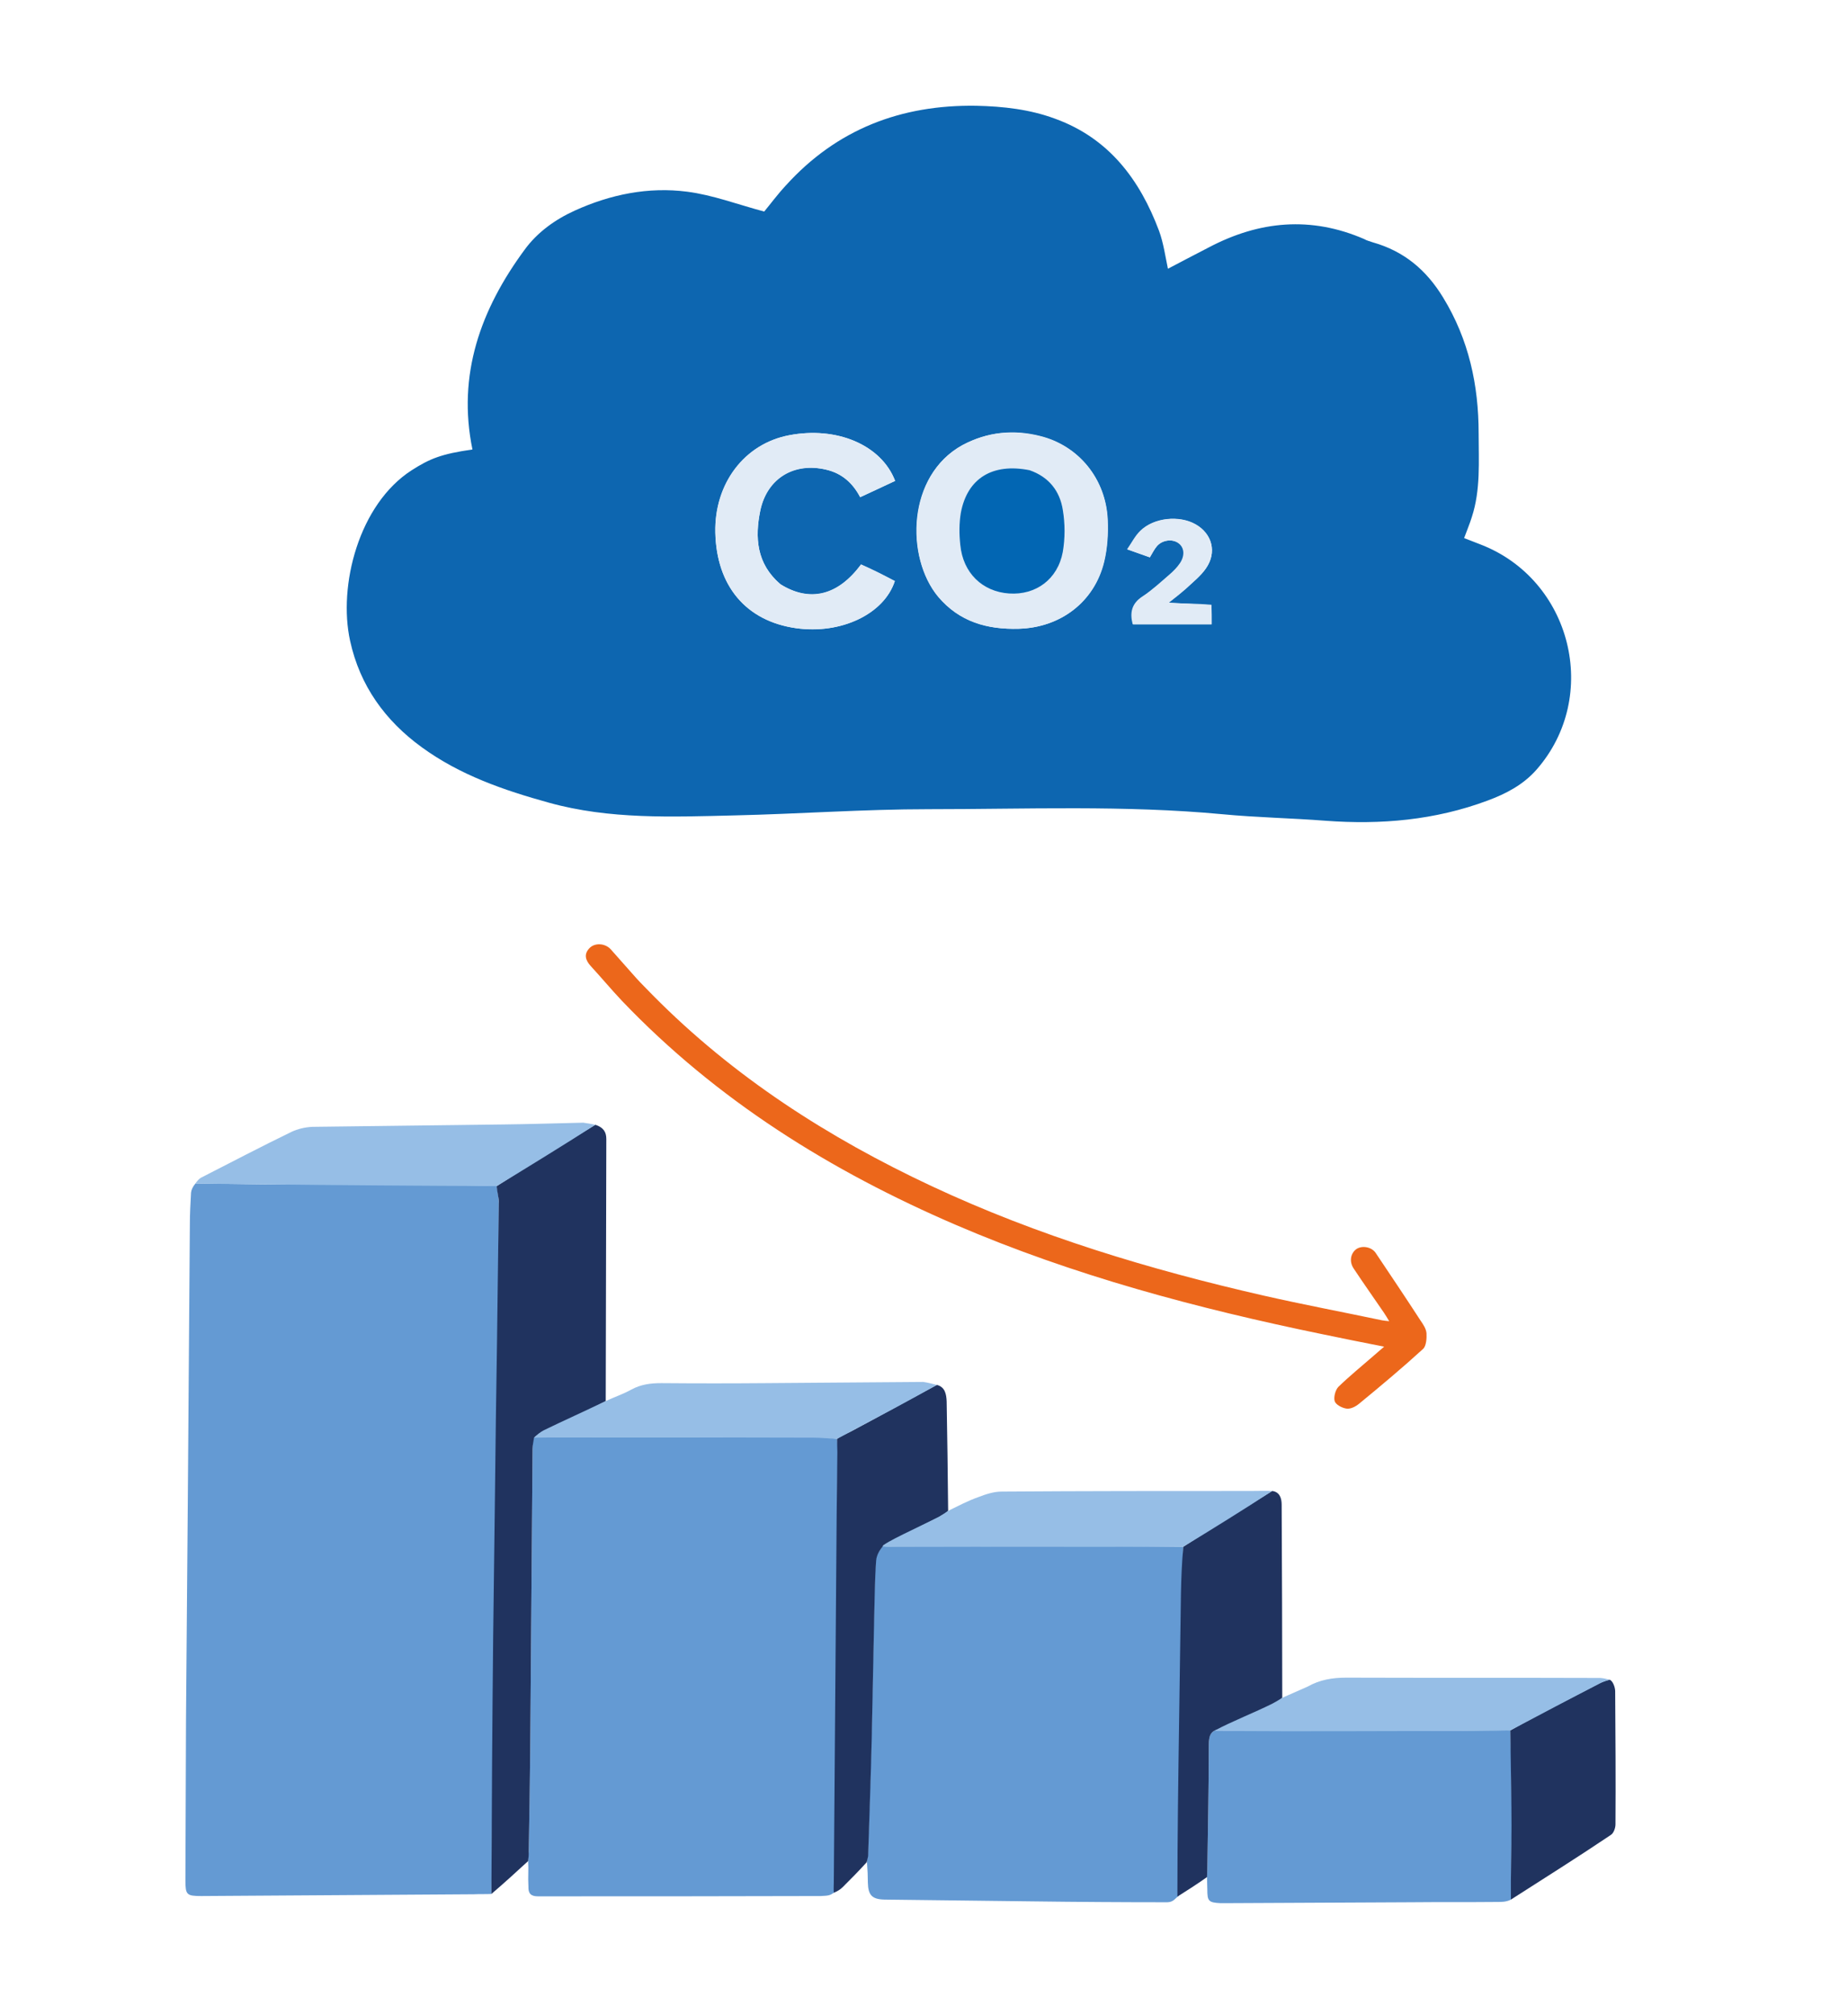
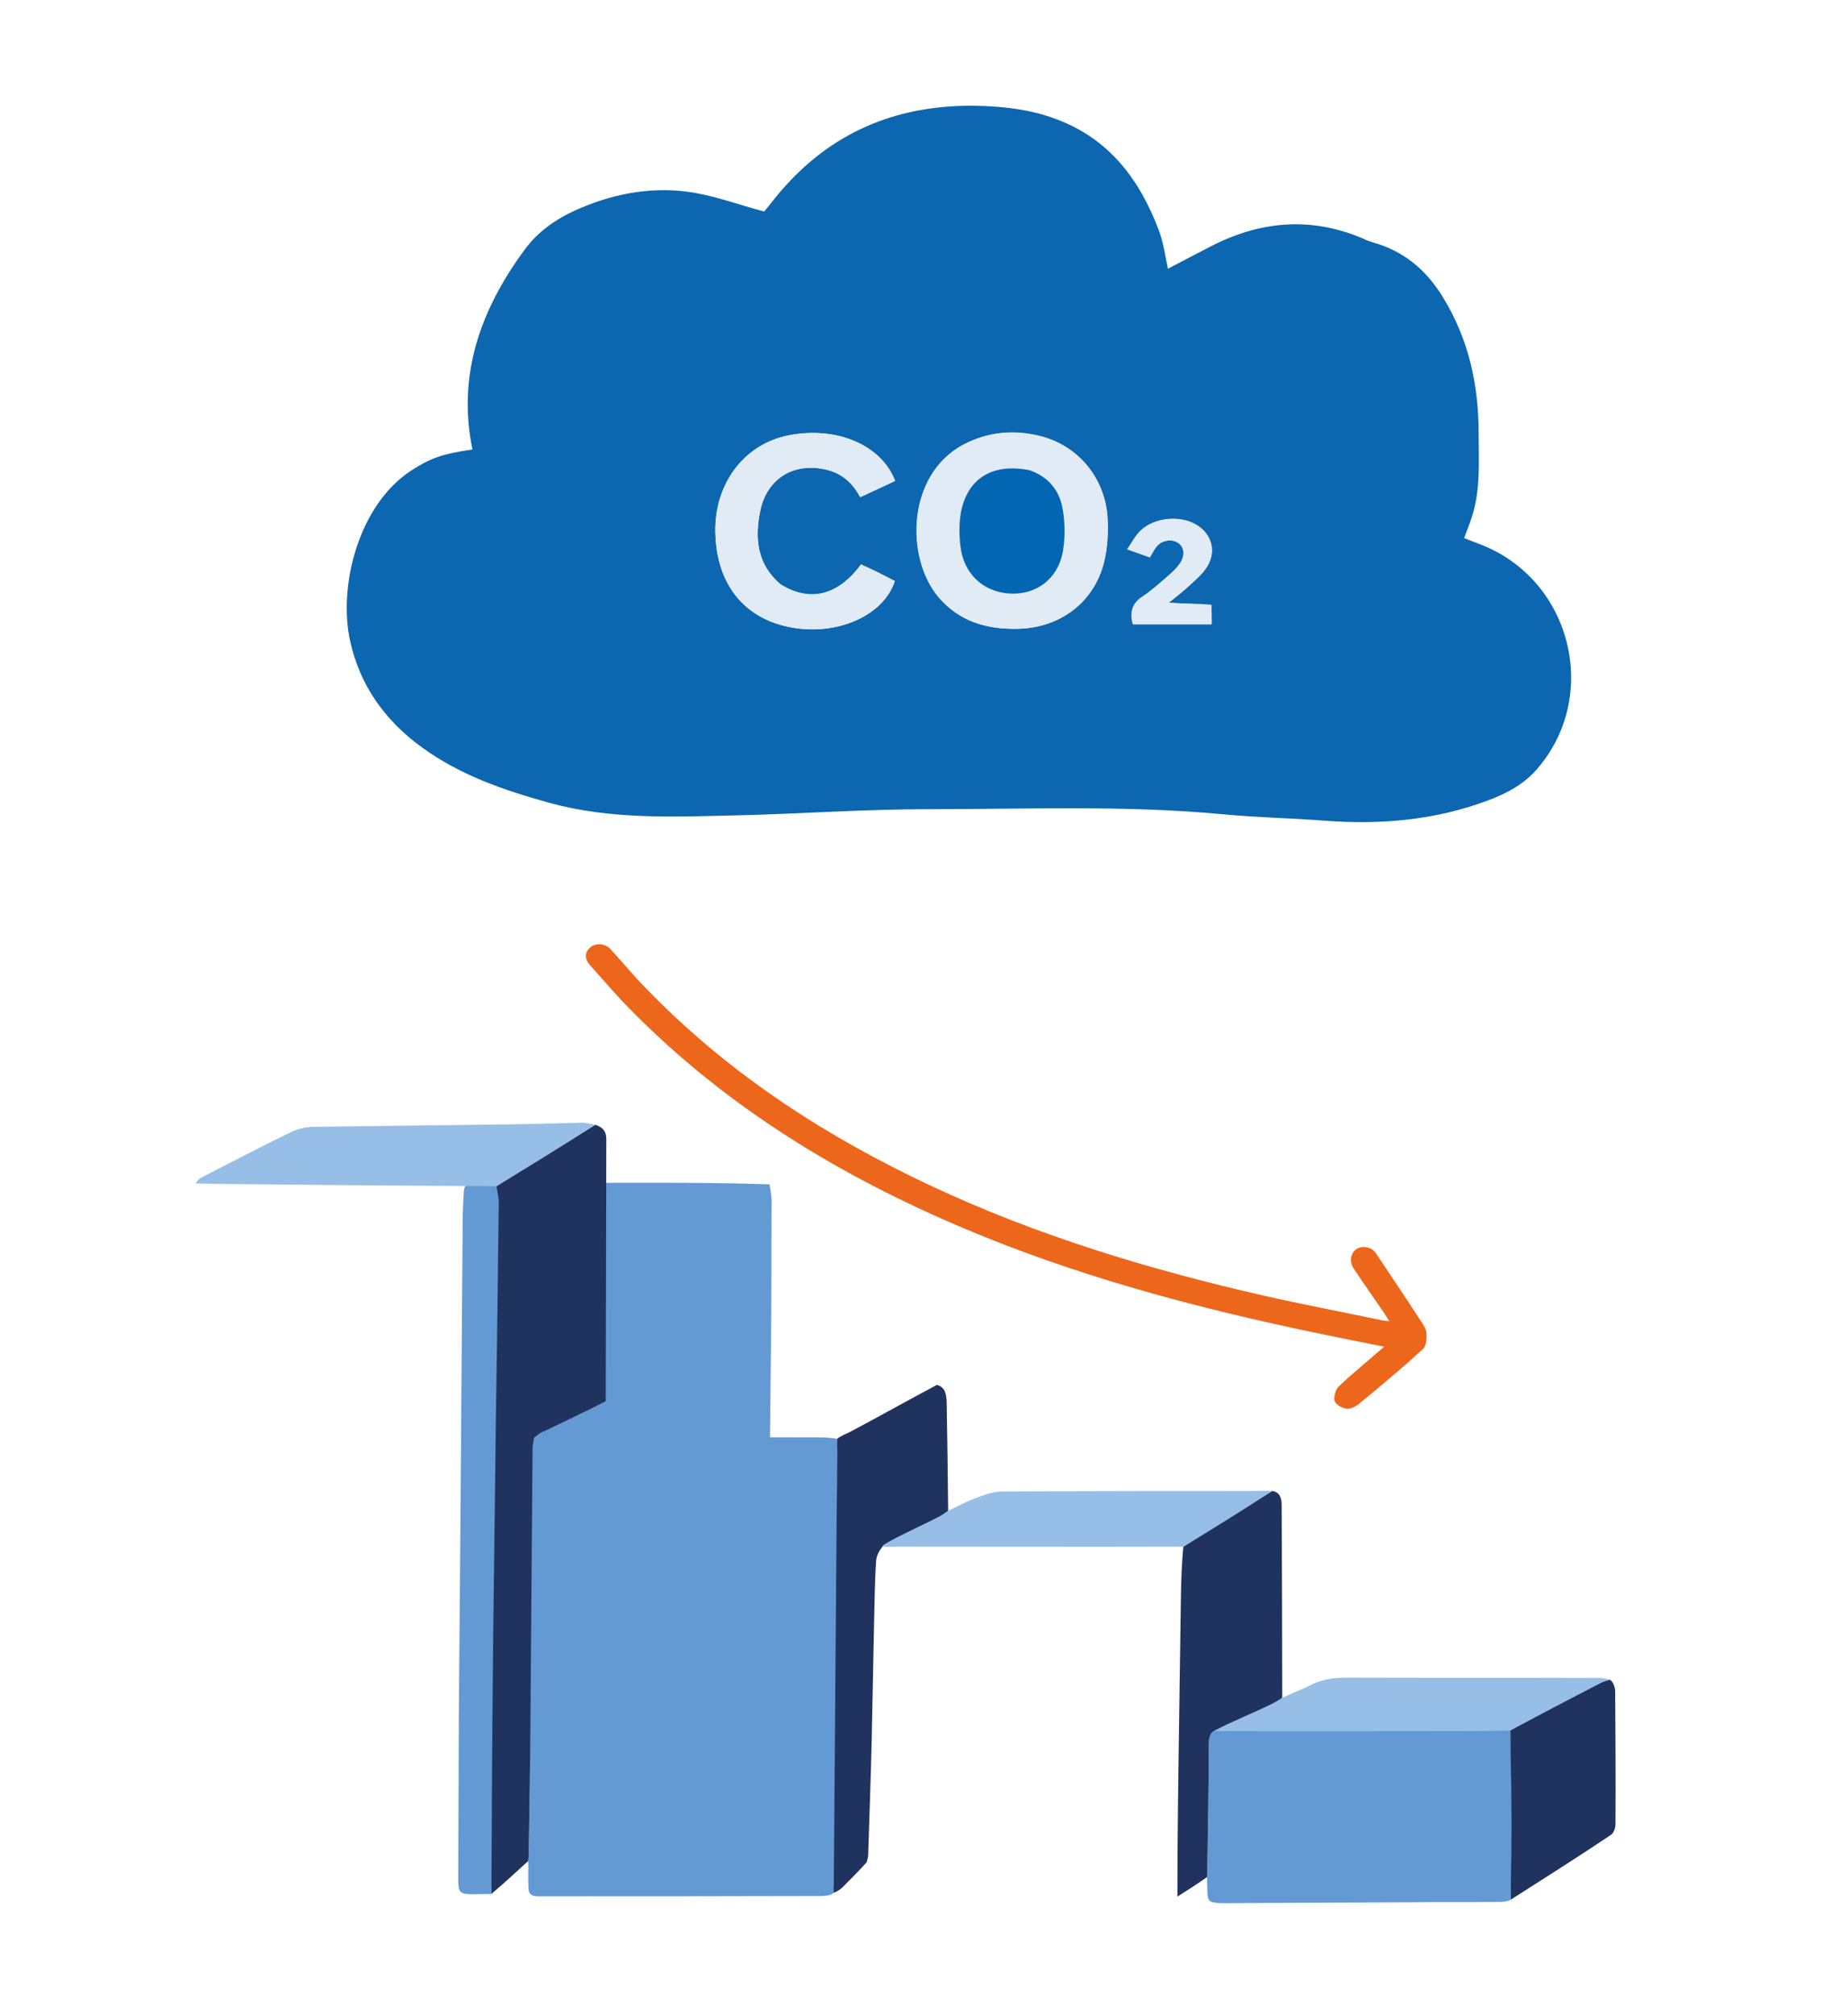
<svg xmlns="http://www.w3.org/2000/svg" version="1.1" id="Layer_1" x="0px" y="0px" viewBox="0 0 623.9 680" style="enable-background:new 0 0 623.9 680;" xml:space="preserve">
  <style type="text/css">
	.st0{fill:#0D66B0;}
	.st1{fill:#649AD3;}
	.st2{fill:#20335F;}
	.st3{fill:#EC671B;}
	.st4{fill:#96BEE6;}
	.st5{fill:#E1EBF6;}
	.st6{fill:#0266B3;}
</style>
  <path class="st0" d="M463.5,81.8c10.6,3,18.1,9.4,23.7,18.6c8.7,14.2,12,29.6,12,45.9c0,9.5,0.7,19-2.3,28.2  c-0.7,2.3-1.7,4.6-2.6,7.1c1.8,0.7,3.6,1.4,5.4,2.1c30.9,11.8,40.8,51.3,19,76.1c-4.5,5.1-10.3,8.1-16.5,10.4  c-17.7,6.6-36,8.2-54.7,6.8c-11.6-0.9-23.3-1.1-34.8-2.2c-33-3.1-66.2-1.7-99.2-1.7c-21.9,0-43.7,1.6-65.6,2.1  c-21,0.5-42.1,1.4-62.6-4.3c-15.2-4.2-30-9.3-42.9-18.7c-12.4-9-20.9-20.8-24.2-35.9c-4.1-18.6,2.9-46.1,20.8-57.6  c6.1-3.9,10-5.5,20.5-7c-5.2-25.3,2.8-47.3,17.6-67.4c4.3-5.9,10.3-10.2,16.9-13.2c12.1-5.5,24.9-8.1,38-6.4c8.6,1.1,17,4.3,26,6.7  c2-2.4,4.5-5.8,7.3-8.8c17.2-19,38.9-27.3,64.3-26.9c9.1,0.2,18.1,1.2,26.7,4.4c18.1,6.6,28.5,20.5,35,37.8c1.5,4.1,2.1,8.5,3,12.8  c4.5-2.4,9.2-4.8,13.8-7.2c17.1-9,34.5-10.6,52.5-2.8C461.4,81.2,462.4,81.4,463.5,81.8 M324.8,150.3c-18.6,10.4-19,38.1-8,51.1  c7.1,8.4,16.5,11.1,27.2,10.8c14-0.4,25.4-9,28.7-22.6c1.1-4.5,1.4-9.4,1.2-14.1c-0.5-13.8-9.7-25.1-22.9-28.3  C342.1,145,333.4,145.7,324.8,150.3 M263.3,197c-7.9-6.8-8.5-15.6-6.6-24.8c2.3-10.9,11.4-16.3,22.2-13.7c5.2,1.2,9,4.4,11.5,9.3  c4.1-1.9,7.9-3.7,11.8-5.5c-4.6-12.1-19.7-18.5-35.8-15.4c-15,2.9-25.2,16.3-24.9,32.8c0.4,18.1,10.4,29.9,27.2,32.3  c15.1,2.2,29.7-4.7,33.4-15.9c-3.8-1.9-7.6-3.8-11.4-5.6c-7.8,10.5-17.1,13-27.2,6.7 M408.9,204.2c-4.6-0.2-9.2-0.5-14.4-0.8  c2.2-1.8,4-3.2,5.8-4.7c2.4-2.2,5-4.2,6.8-6.8c3.8-5.4,2.2-11.7-3.5-14.9c-5.5-3.1-13.9-2.3-18.4,2.1c-1.7,1.7-2.9,4-4.5,6.3  c3,1.1,5.3,1.9,7.5,2.7c0.9-1.5,1.5-2.7,2.4-3.8c1.8-2.1,5.3-2.5,7.4-1c1.9,1.4,2.3,4.1,0.6,6.7c-1,1.5-2.3,2.8-3.7,4  c-2.9,2.5-5.8,5.2-9,7.3c-3.7,2.4-4.3,5.5-3.3,9.4c8.7,0,17.4,0,26.4,0C409,208.7,409,206.7,408.9,204.2z" />
-   <path class="st1" d="M165.9,639.2c-1.8,0.1-3.9,0-5.8,0.1c-30.7,0.2-61.4,0.4-92.1,0.6c-5,0-5.4-0.4-5.4-5.3  c0.1-18.2,0.1-36.4,0.2-54.6c0.2-24.2,0.4-48.5,0.6-72.7c0.2-31.4,0.5-62.7,0.7-94.1c0-3.6,0.2-7.1,0.4-10.7c0.1-1,0.6-2,1.5-3.1  c7.7,0.1,15.4,0.2,22.6,0.3c26.5,0.3,52.5-0.3,79.1,0.6c0.3,1.7,0.7,4.2,0.7,5.7c-0.1,15.7,0,31.3-0.2,47  c-0.2,17.3-0.3,34.3-0.6,51.6c-0.2,15.8-0.4,32-0.6,47.8C166.8,581.3,166.2,610.2,165.9,639.2z" />
+   <path class="st1" d="M165.9,639.2c-1.8,0.1-3.9,0-5.8,0.1c-5,0-5.4-0.4-5.4-5.3  c0.1-18.2,0.1-36.4,0.2-54.6c0.2-24.2,0.4-48.5,0.6-72.7c0.2-31.4,0.5-62.7,0.7-94.1c0-3.6,0.2-7.1,0.4-10.7c0.1-1,0.6-2,1.5-3.1  c7.7,0.1,15.4,0.2,22.6,0.3c26.5,0.3,52.5-0.3,79.1,0.6c0.3,1.7,0.7,4.2,0.7,5.7c-0.1,15.7,0,31.3-0.2,47  c-0.2,17.3-0.3,34.3-0.6,51.6c-0.2,15.8-0.4,32-0.6,47.8C166.8,581.3,166.2,610.2,165.9,639.2z" />
  <path class="st1" d="M281.5,638.8c-1.2,0.8-1.6,1-4.4,1.1c-31.8,0.1-63.7,0.1-95.5,0.1c-2.3,0-3.3-0.9-3.2-3.3  c-0.2-3.5,0.1-5.5-0.1-8.6c0-1.5,0.1-2.1,0.2-3.2c0.2-11.2,0.4-22.4,0.5-33.6c0.3-34.2,0.5-68.3,0.8-102.5c0-1.3,0-2.5,0.5-3.8  c3,0,6.1,0,8.9,0c28.5,0,57,0,85.5,0.1c2.6,0,5.3,0,7.9,0.5c0.2,1.8,0.2,3.6,0.2,5.1c-0.2,13.8-0.1,27.4-0.2,41.2  c-0.3,34.3-0.6,68.4-0.9,102.6C281.7,635.9,281.6,637.6,281.5,638.8z" />
-   <path class="st1" d="M398,639.8c-1.1,0.7-1.8,2.2-3.9,2.2c-15.3,0-30.6-0.1-45.8-0.3c-16.6-0.2-33.1-0.4-49.7-0.6  c-4.2-0.1-5.5-1.5-5.6-5.7c0-2.1-0.1-4.3-0.3-6.9c0-1.2,0.3-1.9,0.3-2.6c0.4-13,0.9-26.1,1.2-39.1c0.3-13.1,0.5-26.3,0.8-39.4  c0.2-7,0.2-14,0.7-21c0.1-1.7,1.3-3.2,2.3-4.7c1.4,0.3,2.8,0.2,4,0.2c32.4,0,65.1-0.3,97.5,0.1c-0.2,5.2-0.3,10.5-0.3,15.4  c-0.2,13.9-0.4,27.6-0.6,41.5C398.4,599.4,398.2,619.6,398,639.8z" />
  <path class="st1" d="M510.1,641.1c-1.5,0.8-3.1,0.8-4.5,0.8c-9.7,0.1-19.4,0-29,0.1c-20.7,0.1-41.3,0.2-62,0.3c-0.9,0-1.7,0-2.6,0  c-4-0.2-4.4-0.7-4.4-4.6c0-1.2-0.1-2.5-0.1-4.2c0-1.2,0.1-1.8,0.1-2.6c0.2-14.1,0.5-28.1,0.5-42.2c0-3.1,0.7-5,4.2-5  c0.4,0.3,0.6,0.4,0.8,0.4c26.2,0,52.5,0,78.7,0c6,0,11.9-0.3,18.1-0.1c0.1,2.5,0.1,5,0.2,7.2c0.1,8.3,0.3,16.6,0.3,24.9  C510.3,624.5,510.2,632.8,510.1,641.1z" />
  <path class="st2" d="M180.3,485.2c-0.2,1.3-0.5,2.5-0.5,3.8c-0.3,34.2-0.5,68.3-0.8,102.5c-0.1,11.2-0.3,22.4-0.5,33.6  c0,1,0,1.4-0.2,3c-4,3.7-8.3,7.6-12.4,11.1c0.1-28.9,0.3-57.9,0.6-86.9c0.2-15.8,0.4-31.7,0.6-47.5c0.2-17.3,0.4-34.7,0.7-52  c0.2-15.7,0.4-31.5,0.6-47.2c0-1.5-0.6-3.4-0.7-5.3c11.2-7.2,22.1-13.9,33.3-20.7c2.7,0.9,3.7,2.4,3.7,4.8  c-0.1,29.4-0.1,58.7-0.2,88.5c-7,3.6-13.9,6.8-20.7,10.1C182.4,483.4,181.4,484.4,180.3,485.2z" />
  <path class="st3" d="M220.4,335.9c27.3,27.6,59.3,48.1,94.1,64.4c35.9,16.8,73.7,28.2,112.3,37c13.2,3,26.5,5.5,39.8,8.3  c0.6,0.1,1.3,0.2,2.4,0.3c-0.7-1.2-1.2-2-1.8-2.9c-3.4-5-6.9-9.9-10.2-14.9c-1.6-2.4-1-5.2,1-6.6c1.9-1.2,5-0.7,6.4,1.3  c5.1,7.6,10.2,15.2,15.2,22.9c0.9,1.3,1.9,2.8,2,4.3c0.1,1.7-0.1,4.2-1.1,5.2c-7,6.4-14.3,12.5-21.6,18.5c-1.2,1-2.9,1.9-4.3,1.7  c-1.5-0.2-3.6-1.3-4-2.5c-0.4-1.3,0.2-3.7,1.2-4.8c3.8-3.7,7.9-7,11.9-10.5c1-0.9,2.1-1.8,3.6-3.1c-7.2-1.4-14-2.8-20.8-4.2  c-42.3-8.7-84-19.8-123.8-36.9c-42.3-18.2-80.7-42.1-112.7-75.6c-3.6-3.8-7-7.9-10.6-11.8c-1.7-1.9-2.4-3.9-0.4-6  c1.8-1.9,5.3-1.7,7.2,0.4c2.9,3.2,5.7,6.5,8.6,9.7C216.6,332.1,218.5,333.9,220.4,335.9z" />
  <path class="st2" d="M298.3,521.5c-1.5,1.9-2.3,3.3-2.5,5.1c-0.5,7-0.5,14-0.7,21c-0.3,13.1-0.5,26.3-0.8,39.4  c-0.3,13-0.8,26.1-1.2,39.1c0,0.7-0.3,1.4-0.5,2.4c-2.7,3-5.4,5.7-8.1,8.4c-0.8,0.8-1.8,1.4-3,1.9c-0.1-1.3,0-2.5,0-3.7  c0.3-34.3,0.5-68.6,0.8-102.8c0.1-13.8,0.2-28.4,0.4-42.2c0-1.5-0.1-2.6-0.1-4.5c1.6-1.2,3.1-1.7,4.5-2.4  c9.8-5.2,19.4-10.6,29.2-15.8c2.8,0.7,3.2,3.2,3.3,5.6c0.2,12.1,0.4,24.4,0.5,36.9c-1.1,1.1-1.9,1.3-3.1,2.1  C310.7,515.1,304.5,518.3,298.3,521.5z" />
  <path class="st2" d="M412.1,583.6c-3.3,0.2-4,2.1-4,5.2c0,14.1-0.3,28.1-0.5,42.2c0,0.8-0.1,1.1-0.1,2.5c-3.2,2.3-6.7,4.5-10,6.6  c0-20.2,0.3-40.5,0.6-60.7c0.2-13.9,0.4-27.8,0.6-41.7c0.1-5,0.3-10.4,0.8-15.7c10.2-6.6,20-12.6,30-18.8c2.5,0.3,3.2,2.4,3.2,4.6  c0.1,21.5,0.2,43.2,0.2,65.2c-1.2,1.2-2.2,1.7-3.3,2.2C423.7,577.9,417.9,580.7,412.1,583.6z" />
  <path class="st4" d="M201,379.6c-10.9,7-22,13.8-33.3,20.7c-26.7-0.1-53.1-0.3-79.6-0.6c-7.2-0.1-14.6-0.1-22.1-0.3  c0.3-0.5,1.1-1.5,1.8-1.9C78,392.3,88.1,387,98.4,382c2.1-1,4.7-1.6,7.1-1.7c21.4-0.3,42.9-0.5,64.3-0.8c9-0.1,18.1-0.4,27.1-0.6  C198.3,379.1,199.6,379.3,201,379.6z" />
  <path class="st2" d="M510.1,641.1c-0.1-8.3,0.2-16.6,0.2-24.9c0-8.3-0.2-16.6-0.3-24.9c0-2.2-0.1-4.7-0.1-7.3  c10.1-5.7,20.2-10.7,30.3-16c1-0.5,2.1-0.8,3.2-1.1c1.1,0.3,1.9,2.6,1.9,3.9c0.1,15,0.2,29.9,0.1,44.9c0,1.2-0.6,3-1.6,3.6  C532.8,626.7,521.5,633.8,510.1,641.1z" />
-   <path class="st4" d="M316.3,467.4c-9.6,5.4-19.4,10.6-29.2,15.8c-1.4,0.8-2.8,1.5-4.5,2.4c-2.8-0.1-5.3-0.4-7.9-0.4  c-28.5-0.1-57-0.1-85.5-0.1c-2.8,0-5.8,0.1-8.9,0.1c0.8-0.8,2.1-1.9,3.3-2.5c6.8-3.3,13.7-6.4,20.8-9.8c3-1.4,6-2.4,8.7-3.9  c3.3-1.8,6.6-2.2,10.2-2.2c11.8,0.1,23.7,0.1,35.5,0c17.6-0.1,35.3-0.3,52.9-0.4C313.2,466.6,314.6,467,316.3,467.4z" />
  <path class="st4" d="M429.5,503.2c-9.8,6.4-19.8,12.6-30,18.8c-32.6,0.1-64.3,0-96.7,0c-1.2,0-3.4,0.2-4.8-0.1c0-1.1,12.8-6.8,19-10  c1.3-0.8,2-1.2,3.1-2c3.5-1.7,6.7-3.4,10.1-4.6c2.6-1,5.3-1.9,8-1.9c28-0.2,56.1-0.2,84.1-0.2C424.6,503.2,426.9,503.1,429.5,503.2z  " />
  <path class="st4" d="M543.4,566.9c-1.1,0.3-2.2,0.7-3.2,1.2c-10.1,5.2-20.1,10.5-30.3,15.9c-6.1,0.2-12.1,0.2-18.1,0.2  c-26.2,0-50.8,0.2-78.7,0c-1.2,0-2.5,0.1-2.9-0.2c5.6-3,13.5-6.1,19.3-9c1.1-0.6,2.2-1.2,3.4-2c3-1.3,6.1-2.7,8.6-3.8  c4.1-2.3,8.3-3,13-3c28.2,0.1,56.4,0,84.7,0.1C540.5,566.2,541.9,566.5,543.4,566.9z" />
  <path class="st5" d="M325,150.2c8.4-4.5,17.2-5.3,26-3.1c13.2,3.2,22.4,14.6,23,28.4c0.2,4.7-0.1,9.5-1.2,14.1  c-3.3,13.6-14.8,22.2-28.9,22.6c-10.7,0.3-20-2.3-27.2-10.8C305.6,187.9,306.2,160.4,325,150.2 M347.2,158.8  c-12.2-2.4-20.6,2.7-22.7,14.4c-0.7,3.5-0.7,7.2-0.3,10.8c0.9,9.5,7.7,15.6,16.7,16.2c8.1,0.4,16-4.3,17.7-13.5  c0.9-4.6,1-10,0.2-14.6C357.8,165.8,354.1,161.2,347.2,158.8z" />
  <path class="st5" d="M263.5,197.2c9.9,6.1,19.4,3.8,27.2-6.7c4,1.7,7.7,3.6,11.4,5.6c-3.6,11.2-18.2,18-33.4,15.9  c-16.8-2.4-26.8-14.2-27.2-32.3c-0.4-16.5,9.8-30,24.9-32.8c16-3.1,31.1,3.2,35.8,15.4c-3.8,1.8-7.7,3.6-11.8,5.5  c-2.6-4.9-6.3-8.1-11.5-9.3c-10.8-2.5-19.8,2.9-22.2,13.7C254.8,181.4,255.4,190.3,263.5,197.2z" />
  <path class="st5" d="M409,204.1c0.1,2.3,0.1,4.5,0.1,6.6c-8.9,0-17.9,0-26.7,0c-1-3.9-0.4-7,3.3-9.4c3.2-2.1,6.1-4.8,9-7.3  c1.4-1.2,2.7-2.5,3.7-4c1.7-2.6,1.4-5.3-0.6-6.7c-2.1-1.5-5.3-1.1-7.2,1c-0.9,1-1.5,2.3-2.4,3.8c-2.2-0.8-4.7-1.6-7.7-2.7  c1.6-2.3,2.7-4.6,4.5-6.3c4.5-4.4,13.1-5.3,18.6-2.2c5.7,3.2,7.3,9.6,3.5,14.9c-1.8,2.6-4.3,4.6-6.6,6.8c-1.8,1.6-3.8,3.2-6,4.9  C399.8,203.7,404.3,203.7,409,204.1z" />
  <path class="st6" d="M347.6,158.7c6.6,2.3,10.2,7.1,11.2,13.3c0.8,4.7,0.8,9.7,0,14.3c-1.7,9.2-9.1,14.6-18.1,14  s-15.6-6.9-16.5-16.4c-0.4-3.6-0.4-7.4,0.2-10.9C326.6,161.4,335.1,156.2,347.6,158.7z" />
</svg>